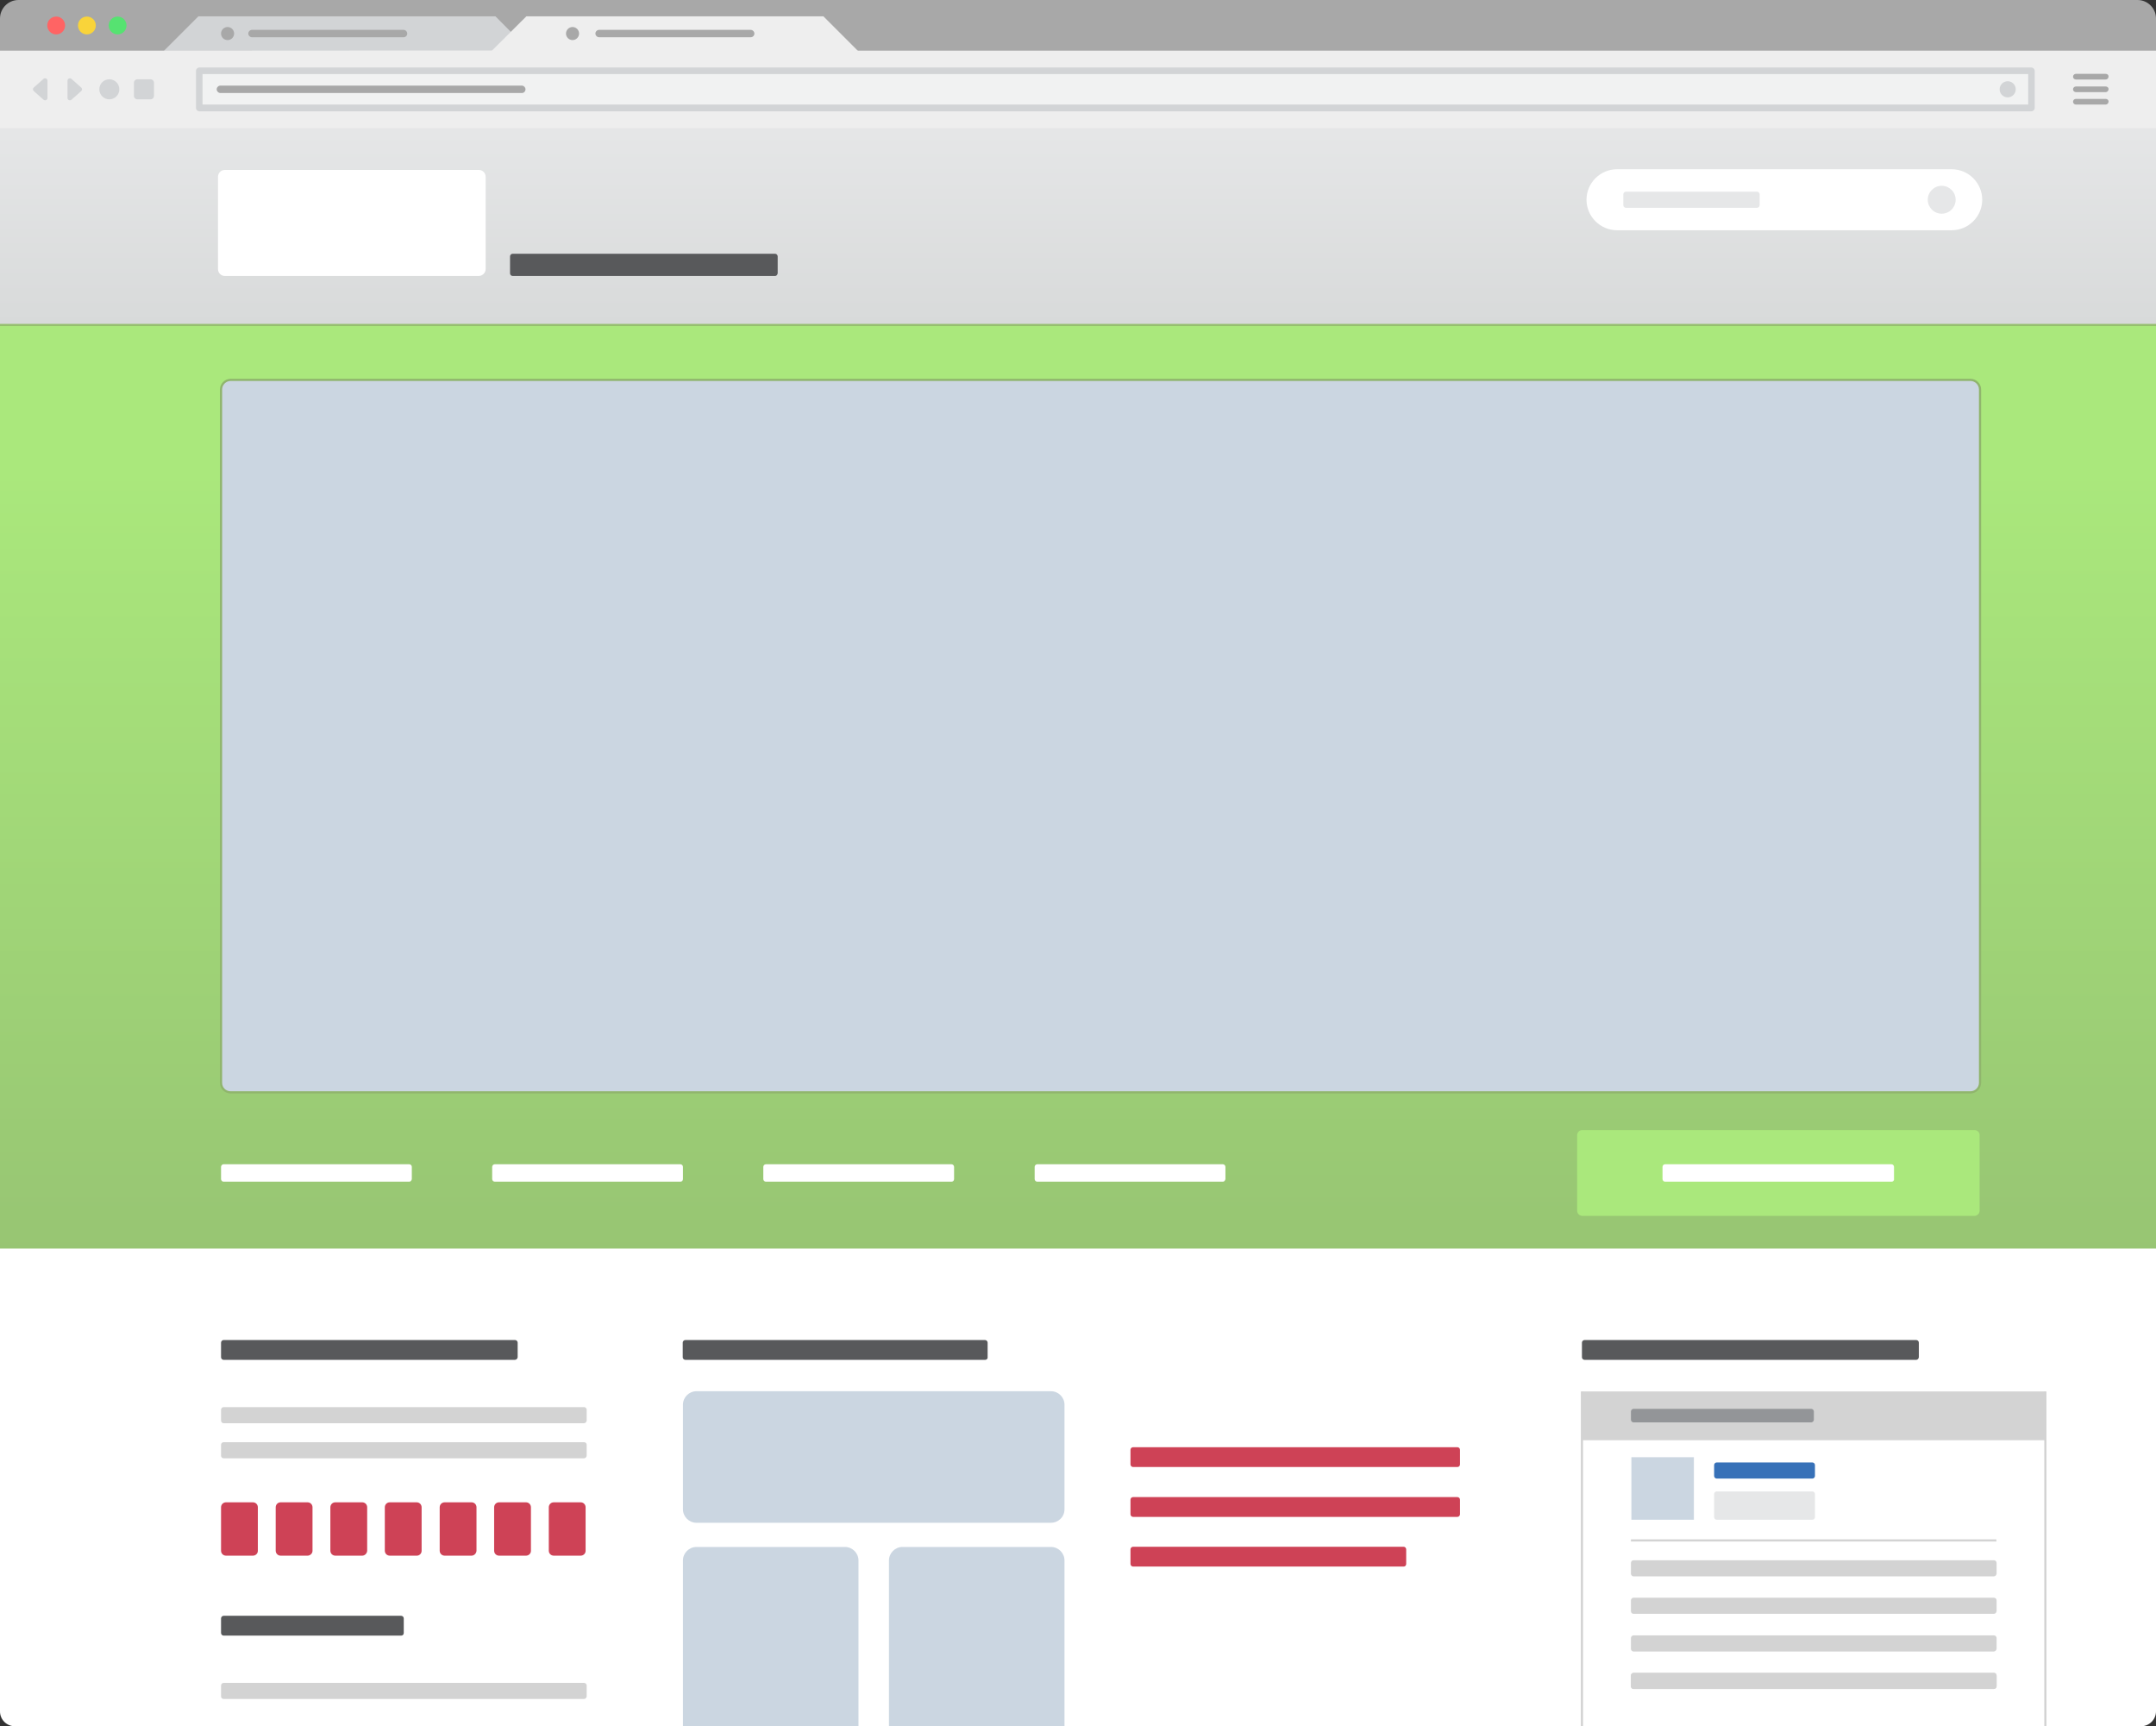
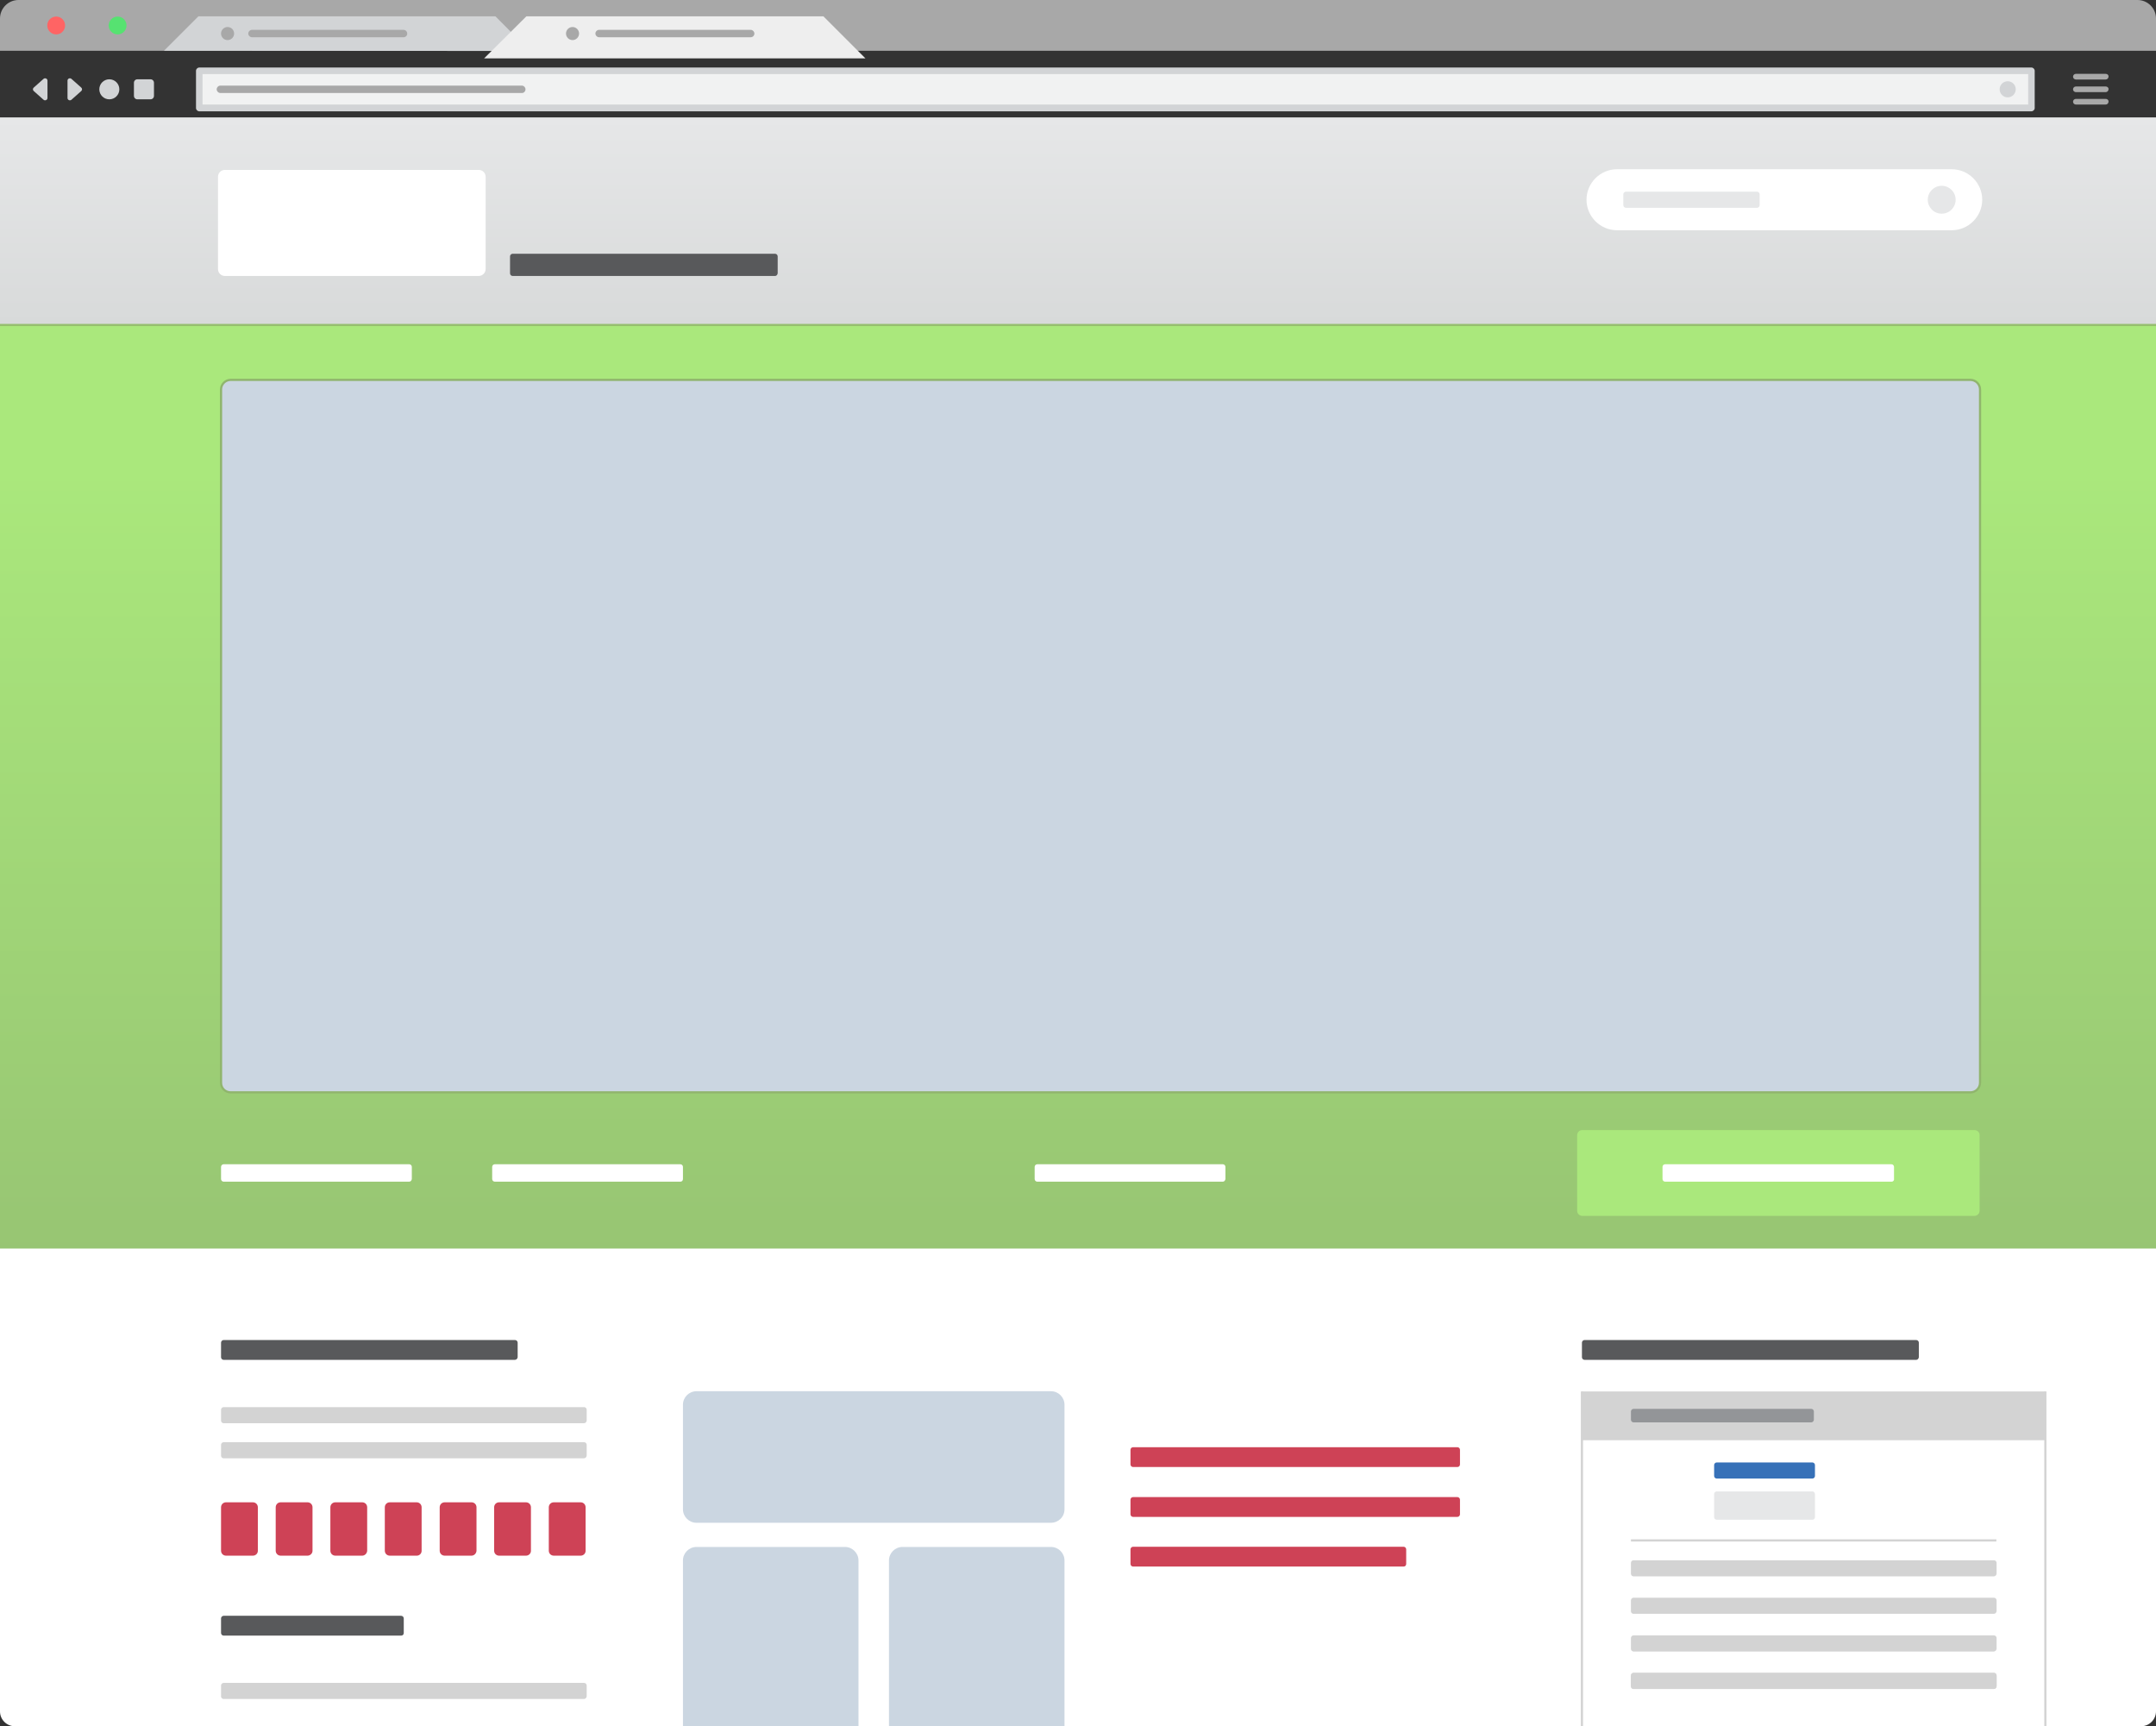
<svg xmlns="http://www.w3.org/2000/svg" version="1.1" x="0px" y="0px" viewBox="0 0 990 792.5" style="enable-background:new 0 0 990 792.5;" xml:space="preserve">
  <rect x="0" y="0" width="990" height="792.5" fill="#333333" stroke="none" />
  <style type="text/css">
	.st0{fill:url(#SVGID_1_);}
	.st1{fill:#CBD6E0;}
	.st2{fill:url(#SVGID_2_);}
	.st3{fill:#FFFFFF;}
	.st4{fill:url(#SVGID_3_);}
	.st5{fill:url(#SVGID_4_);}
	.st6{fill:#F5F5E6;}
	.st7{fill:#323232;}
	.st8{fill:#A8A8A8;}
	.st9{fill:#FF6464;}
	.st10{fill:#F9D43A;}
	.st11{fill:#56E271;}
	.st12{fill:#D2D4D6;}
	.st13{fill:#EEEEEE;}
	.st14{fill:#F1F2F2;}
	.st15{fill:#F4F1EA;}
	.st16{fill:#998676;}
	.st17{fill:#2B261C;}
	.st18{fill:url(#SVGID_5_);}
	.st19{fill:none;stroke:#96BF6F;stroke-miterlimit:10;}
	.st20{fill:url(#SVGID_6_);}
	.st21{fill:url(#SVGID_7_);}
	.st22{fill:url(#SVGID_8_);}
	.st23{fill:url(#SVGID_9_);}
	.st24{fill:none;stroke:#BCBEC0;stroke-miterlimit:10;}
	.st25{fill:#D3D3D3;}
	.st26{fill:#CBD6E1;}
	.st27{fill:#282018;}
	.st28{fill:#656565;}
	.st29{fill:#96CD27;}
	.st30{fill:#EFEFEF;}
	.st31{fill:#424242;}
	.st32{fill:#D8D7B4;}
	.st33{fill:#D34A78;}
	.st34{fill:#AAE87C;}
	.st35{fill:#58595B;}
	.st36{fill:#CE4256;}
	.st37{fill:#3771B8;}
	.st38{fill:#E6E7E8;}
	.st39{fill:#DBDBDB;}
	.st40{fill:#7AC1FC;}
	.st41{fill:none;stroke:#D3D3D3;stroke-width:2;stroke-miterlimit:10;}
	.st42{fill:#4D4D4D;}
	.st43{fill:none;stroke:#56504B;stroke-miterlimit:10;}
	.st44{fill:none;stroke:#E2DED7;stroke-miterlimit:10;}
	.st45{fill:#B2A296;}
	.st46{fill:#B7B7B7;}
	.st47{fill:#CBD6E1;stroke:#90B56D;stroke-miterlimit:10;}
	.st48{fill:none;stroke:#D3D3D3;stroke-miterlimit:10;}
	.st49{fill:#939598;}
	.st50{fill:#D1D3D4;}
	.st51{fill:#9F2800;}
	.st52{fill:#A7A9AC;}
	.st53{fill:#968E6F;}
	.st54{fill:#BCBEC0;}
	.st55{fill:none;stroke:#9F2800;stroke-width:2;stroke-miterlimit:10;}
	.st56{fill:#808285;}
</style>
  <g id="Background">
    <path class="st3" d="M983.2,792.5H6.8c-3.8,0-6.8-3.1-6.8-6.8V125.9h990v659.8C990,789.4,986.9,792.5,983.2,792.5z" />
    <linearGradient id="SVGID_1_" gradientUnits="userSpaceOnUse" x1="495" y1="215.846" x2="495" y2="811.646">
      <stop offset="0" style="stop-color:#AAE87C" />
      <stop offset="1" style="stop-color:#8BAE6D" />
    </linearGradient>
    <rect y="141.8" class="st0" width="990" height="431.4" />
    <linearGradient id="SVGID_2_" gradientUnits="userSpaceOnUse" x1="495" y1="53.948" x2="495" y2="149.176">
      <stop offset="0" style="stop-color:#E6E7E8" />
      <stop offset="1" style="stop-color:#D8DADA" />
    </linearGradient>
    <rect y="53.9" class="st2" width="990" height="95.2" />
    <line class="st19" x1="0" y1="149.2" x2="990" y2="149.2" />
  </g>
  <g id="Main_Frame">
    <g>
      <path class="st8" d="M990,23.3H0V8.5C0,3.8,3.8,0,8.5,0h973c4.7,0,8.5,3.8,8.5,8.5V23.3z" />
      <circle class="st9" cx="25.8" cy="11.7" r="4.1" />
-       <circle class="st10" cx="39.9" cy="11.7" r="4.1" />
      <circle class="st11" cx="54" cy="11.7" r="4.1" />
      <polygon class="st12" points="75.3,23.3 91.1,7.5 227.5,7.5 243.3,23.4   " />
      <polygon class="st13" points="222.3,26.8 241.7,7.5 378.1,7.5 397.4,26.8   " />
      <path class="st8" d="M185.3,17.1h-69.6c-0.9,0-1.7-0.8-1.7-1.7l0,0c0-0.9,0.8-1.7,1.7-1.7h69.6c0.9,0,1.7,0.8,1.7,1.7l0,0    C187,16.4,186.2,17.1,185.3,17.1z" />
      <path class="st8" d="M344.7,17.1h-69.6c-0.9,0-1.7-0.8-1.7-1.7l0,0c0-0.9,0.8-1.7,1.7-1.7h69.6c0.9,0,1.7,0.8,1.7,1.7l0,0    C346.4,16.4,345.6,17.1,344.7,17.1z" />
      <circle class="st8" cx="262.9" cy="15.4" r="3" />
      <circle class="st8" cx="104.5" cy="15.4" r="3" />
-       <polygon class="st13" points="990,58.8 0,58.8 0,23.2 990,23.2 990,23.2   " />
      <path class="st8" d="M966.9,33.9h-13.7c-0.7,0-1.3,0.6-1.3,1.3l0,0c0,0.7,0.6,1.3,1.3,1.3h13.7c0.7,0,1.3-0.6,1.3-1.3l0,0    C968.3,34.5,967.7,33.9,966.9,33.9z" />
      <path class="st8" d="M966.9,39.7h-13.7c-0.7,0-1.3,0.6-1.3,1.3l0,0c0,0.7,0.6,1.3,1.3,1.3h13.7c0.7,0,1.3-0.6,1.3-1.3l0,0    C968.3,40.3,967.7,39.7,966.9,39.7z" />
      <path class="st8" d="M966.9,45.4h-13.7c-0.7,0-1.3,0.6-1.3,1.3l0,0c0,0.7,0.6,1.3,1.3,1.3h13.7c0.7,0,1.3-0.6,1.3-1.3l0,0    C968.3,46,967.7,45.4,966.9,45.4z" />
      <polygon class="st14" points="91.5,49.5 91.5,32.5 932.8,32.5 932.8,49.5   " />
      <path class="st12" d="M931.3,34v14H93V34H931.3 M932.8,31H91.5c-0.8,0-1.5,0.7-1.5,1.5v17.1c0,0.8,0.7,1.5,1.5,1.5h841.3    c0.8,0,1.5-0.7,1.5-1.5V32.5C934.3,31.7,933.6,31,932.8,31L932.8,31z" />
      <path class="st8" d="M239.7,42.7H101.2c-0.9,0-1.7-0.8-1.7-1.7l0,0c0-0.9,0.8-1.7,1.7-1.7h138.4c0.9,0,1.7,0.8,1.7,1.7l0,0    C241.3,41.9,240.6,42.7,239.7,42.7z" />
      <circle class="st12" cx="50.2" cy="41" r="4.6" />
      <path class="st12" d="M15.5,40.2l4.5-4c0.7-0.6,1.8-0.1,1.8,0.8v8c0,0.9-1.1,1.4-1.8,0.8l-4.5-4C15,41.4,15,40.6,15.5,40.2z" />
      <path class="st12" d="M37.3,41.8l-4.5,4C32.1,46.4,31,45.9,31,45v-8c0-0.9,1.1-1.4,1.8-0.8l4.5,4C37.8,40.6,37.8,41.4,37.3,41.8z" />
      <path class="st12" d="M69.1,45.6h-6c-0.9,0-1.6-0.7-1.6-1.6v-6c0-0.9,0.7-1.6,1.6-1.6h6c0.9,0,1.6,0.7,1.6,1.6v6    C70.7,44.9,70,45.6,69.1,45.6z" />
      <circle class="st12" cx="921.9" cy="41" r="3.7" />
    </g>
    <path class="st3" d="M187.9,542.5h-85.2c-0.6,0-1.2-0.5-1.2-1.2v-5.6c0-0.6,0.5-1.2,1.2-1.2h85.2c0.6,0,1.2,0.5,1.2,1.2v5.6   C189,542,188.5,542.5,187.9,542.5z" />
    <path class="st3" d="M312.4,542.5h-85.2c-0.6,0-1.2-0.5-1.2-1.2v-5.6c0-0.6,0.5-1.2,1.2-1.2h85.2c0.6,0,1.2,0.5,1.2,1.2v5.6   C313.6,542,313.1,542.5,312.4,542.5z" />
-     <path class="st3" d="M436.9,542.5h-85.2c-0.6,0-1.2-0.5-1.2-1.2v-5.6c0-0.6,0.5-1.2,1.2-1.2h85.2c0.6,0,1.2,0.5,1.2,1.2v5.6   C438.1,542,437.6,542.5,436.9,542.5z" />
    <path class="st3" d="M561.5,542.5h-85.2c-0.6,0-1.2-0.5-1.2-1.2v-5.6c0-0.6,0.5-1.2,1.2-1.2h85.2c0.6,0,1.2,0.5,1.2,1.2v5.6   C562.6,542,562.1,542.5,561.5,542.5z" />
    <g>
      <path class="st34" d="M906.6,518.8h-180c-1.4,0-2.4,1.1-2.4,2.4v34.6c0,1.4,1.1,2.4,2.4,2.4h180c1.4,0,2.4-1.1,2.4-2.4v-34.6    C909.1,519.9,908,518.8,906.6,518.8z" />
      <path class="st3" d="M868.6,542.5H764.6c-0.6,0-1.2-0.5-1.2-1.2v-5.6c0-0.6,0.5-1.2,1.2-1.2h103.9c0.6,0,1.2,0.5,1.2,1.2v5.6    C869.8,542,869.2,542.5,868.6,542.5z" />
    </g>
    <path class="st35" d="M879.9,624.3H727.6c-0.6,0-1.2-0.5-1.2-1.2v-6.7c0-0.6,0.5-1.2,1.2-1.2h152.3c0.6,0,1.2,0.5,1.2,1.2v6.7   C881,623.8,880.5,624.3,879.9,624.3z" />
    <path class="st36" d="M669.2,673.5H520.3c-0.6,0-1.2-0.5-1.2-1.2v-6.7c0-0.6,0.5-1.2,1.2-1.2h148.9c0.6,0,1.2,0.5,1.2,1.2v6.7   C670.4,673,669.9,673.5,669.2,673.5z" />
    <path class="st35" d="M355.9,126.7H235.4c-0.6,0-1.2-0.5-1.2-1.2v-7.8c0-0.6,0.5-1.2,1.2-1.2h120.5c0.6,0,1.2,0.5,1.2,1.2v7.8   C357,126.2,356.5,126.7,355.9,126.7z" />
    <path class="st3" d="M219.8,126.7H103.3c-1.8,0-3.2-1.4-3.2-3.2V81.2c0-1.8,1.4-3.2,3.2-3.2h116.5c1.8,0,3.2,1.4,3.2,3.2v42.3   C223,125.3,221.5,126.7,219.8,126.7z" />
    <path class="st36" d="M669.2,696.4H520.3c-0.6,0-1.2-0.5-1.2-1.2v-6.7c0-0.6,0.5-1.2,1.2-1.2h148.9c0.6,0,1.2,0.5,1.2,1.2v6.7   C670.4,695.8,669.9,696.4,669.2,696.4z" />
    <path class="st36" d="M644.5,719.2H520.3c-0.6,0-1.2-0.5-1.2-1.2v-6.7c0-0.6,0.5-1.2,1.2-1.2h124.2c0.6,0,1.2,0.5,1.2,1.2v6.7   C645.7,718.7,645.2,719.2,644.5,719.2z" />
-     <path class="st35" d="M452.4,624.3H314.7c-0.6,0-1.2-0.5-1.2-1.2v-6.7c0-0.6,0.5-1.2,1.2-1.2h137.6c0.6,0,1.2,0.5,1.2,1.2v6.7   C453.6,623.8,453,624.3,452.4,624.3z" />
    <path class="st35" d="M236.4,624.3H102.7c-0.6,0-1.2-0.5-1.2-1.2v-6.7c0-0.6,0.5-1.2,1.2-1.2h133.8c0.6,0,1.2,0.5,1.2,1.2v6.7   C237.6,623.8,237.1,624.3,236.4,624.3z" />
    <path class="st35" d="M184.2,750.9h-81.5c-0.6,0-1.2-0.5-1.2-1.2V743c0-0.6,0.5-1.2,1.2-1.2h81.5c0.6,0,1.2,0.5,1.2,1.2v6.7   C185.4,750.4,184.9,750.9,184.2,750.9z" />
    <g>
      <path class="st25" d="M268.1,653.4H102.7c-0.6,0-1.2-0.5-1.2-1.2v-5c0-0.6,0.5-1.2,1.2-1.2h165.5c0.6,0,1.2,0.5,1.2,1.2v5    C269.3,652.9,268.8,653.4,268.1,653.4z" />
      <path class="st25" d="M268.1,669.5H102.7c-0.6,0-1.2-0.5-1.2-1.2v-5c0-0.6,0.5-1.2,1.2-1.2h165.5c0.6,0,1.2,0.5,1.2,1.2v5    C269.3,669,268.8,669.5,268.1,669.5z" />
    </g>
    <g>
      <path class="st25" d="M268.1,780H102.7c-0.6,0-1.2-0.5-1.2-1.2v-5c0-0.6,0.5-1.2,1.2-1.2h165.5c0.6,0,1.2,0.5,1.2,1.2v5    C269.3,779.5,268.8,780,268.1,780z" />
    </g>
-     <path class="st25" d="M915.5,723.7H750.1c-0.6,0-1.2-0.5-1.2-1.2v-5c0-0.6,0.5-1.2,1.2-1.2h165.5c0.6,0,1.2,0.5,1.2,1.2v5   C916.7,723.2,916.2,723.7,915.5,723.7z" />
+     <path class="st25" d="M915.5,723.7H750.1c-0.6,0-1.2-0.5-1.2-1.2v-5c0-0.6,0.5-1.2,1.2-1.2h165.5c0.6,0,1.2,0.5,1.2,1.2v5   C916.7,723.2,916.2,723.7,915.5,723.7" />
    <path class="st37" d="M832.2,678.8h-43.9c-0.6,0-1.2-0.5-1.2-1.2v-5c0-0.6,0.5-1.2,1.2-1.2h43.9c0.6,0,1.2,0.5,1.2,1.2v5   C833.4,678.2,832.9,678.8,832.2,678.8z" />
    <path class="st38" d="M832.2,697.7h-43.9c-0.6,0-1.2-0.5-1.2-1.2v-10.6c0-0.6,0.5-1.2,1.2-1.2h43.9c0.6,0,1.2,0.5,1.2,1.2v10.6   C833.4,697.2,832.9,697.7,832.2,697.7z" />
    <path class="st25" d="M915.5,740.9H750.1c-0.6,0-1.2-0.5-1.2-1.2v-5c0-0.6,0.5-1.2,1.2-1.2h165.5c0.6,0,1.2,0.5,1.2,1.2v5   C916.7,740.4,916.2,740.9,915.5,740.9z" />
    <path class="st25" d="M915.5,758.2H750.1c-0.6,0-1.2-0.5-1.2-1.2v-5c0-0.6,0.5-1.2,1.2-1.2h165.5c0.6,0,1.2,0.5,1.2,1.2v5   C916.7,757.6,916.2,758.2,915.5,758.2z" />
    <path class="st25" d="M915.5,775.4H750.1c-0.6,0-1.2-0.5-1.2-1.2v-5c0-0.6,0.5-1.2,1.2-1.2h165.5c0.6,0,1.2,0.5,1.2,1.2v5   C916.7,774.9,916.2,775.4,915.5,775.4z" />
    <path class="st25" d="M915.5,775.4H750.1c-0.6,0-1.2-0.5-1.2-1.2v-5c0-0.6,0.5-1.2,1.2-1.2h165.5c0.6,0,1.2,0.5,1.2,1.2v5   C916.7,774.9,916.2,775.4,915.5,775.4z" />
    <path class="st47" d="M105.9,501.5h798.9c2.4,0,4.4-2,4.4-4.4V178.8c0-2.4-2-4.4-4.4-4.4H105.9c-2.4,0-4.4,2-4.4,4.4v318.3   C101.5,499.6,103.5,501.5,105.9,501.5z" />
    <path class="st3" d="M896.2,105.7H742.5c-7.7,0-14-6.3-14-14v0c0-7.7,6.3-14,14-14h153.7c7.7,0,14,6.3,14,14v0   C910.2,99.4,903.9,105.7,896.2,105.7z" />
    <rect x="726.4" y="638.8" class="st25" width="212.8" height="22.4" />
    <path class="st26" d="M482.5,699.1H319.8c-3.4,0-6.2-2.8-6.2-6.2v-48c0-3.4,2.8-6.2,6.2-6.2h162.8c3.4,0,6.2,2.8,6.2,6.2v48   C488.8,696.4,486,699.1,482.5,699.1z" />
    <path class="st26" d="M394.2,792.5h-80.6v-76.1c0-3.4,2.8-6.2,6.2-6.2H388c3.4,0,6.2,2.8,6.2,6.2V792.5z" />
    <path class="st26" d="M488.8,792.5h-80.6v-76.1c0-3.4,2.8-6.2,6.2-6.2h68.2c3.4,0,6.2,2.8,6.2,6.2V792.5z" />
    <path class="st36" d="M116.1,714.2h-12.3c-1.3,0-2.3-1-2.3-2.3v-19.9c0-1.3,1-2.3,2.3-2.3h12.3c1.3,0,2.3,1,2.3,2.3V712   C118.4,713.2,117.4,714.2,116.1,714.2z" />
    <path class="st36" d="M141.2,714.2h-12.3c-1.3,0-2.3-1-2.3-2.3v-19.9c0-1.3,1-2.3,2.3-2.3h12.3c1.3,0,2.3,1,2.3,2.3V712   C143.5,713.2,142.4,714.2,141.2,714.2z" />
    <path class="st36" d="M166.3,714.2h-12.3c-1.3,0-2.3-1-2.3-2.3v-19.9c0-1.3,1-2.3,2.3-2.3h12.3c1.3,0,2.3,1,2.3,2.3V712   C168.5,713.2,167.5,714.2,166.3,714.2z" />
    <path class="st36" d="M191.4,714.2H179c-1.3,0-2.3-1-2.3-2.3v-19.9c0-1.3,1-2.3,2.3-2.3h12.3c1.3,0,2.3,1,2.3,2.3V712   C193.6,713.2,192.6,714.2,191.4,714.2z" />
    <path class="st36" d="M216.5,714.2h-12.3c-1.3,0-2.3-1-2.3-2.3v-19.9c0-1.3,1-2.3,2.3-2.3h12.3c1.3,0,2.3,1,2.3,2.3V712   C218.7,713.2,217.7,714.2,216.5,714.2z" />
    <path class="st36" d="M241.5,714.2h-12.3c-1.3,0-2.3-1-2.3-2.3v-19.9c0-1.3,1-2.3,2.3-2.3h12.3c1.3,0,2.3,1,2.3,2.3V712   C243.8,713.2,242.8,714.2,241.5,714.2z" />
    <path class="st36" d="M266.6,714.2h-12.3c-1.3,0-2.3-1-2.3-2.3v-19.9c0-1.3,1-2.3,2.3-2.3h12.3c1.3,0,2.3,1,2.3,2.3V712   C268.9,713.2,267.9,714.2,266.6,714.2z" />
    <line class="st48" x1="726.4" y1="638.8" x2="726.4" y2="792.5" />
    <line class="st48" x1="939.2" y1="638.8" x2="939.2" y2="792.5" />
    <path class="st38" d="M806.8,95.4h-60.2c-0.6,0-1.2-0.5-1.2-1.2v-5c0-0.6,0.5-1.2,1.2-1.2h60.2c0.6,0,1.2,0.5,1.2,1.2v5   C808,94.8,807.5,95.4,806.8,95.4z" />
    <circle class="st38" cx="891.6" cy="91.7" r="6.4" />
-     <rect x="749.1" y="669" class="st26" width="28.7" height="28.7" />
    <line class="st48" x1="748.9" y1="707.2" x2="916.7" y2="707.2" />
    <path class="st49" d="M831.7,653h-81.6c-0.6,0-1.2-0.5-1.2-1.2V648c0-0.6,0.5-1.2,1.2-1.2h81.6c0.6,0,1.2,0.5,1.2,1.2v3.9   C832.8,652.5,832.3,653,831.7,653z" />
  </g>
  <g id="Example">
</g>
</svg>